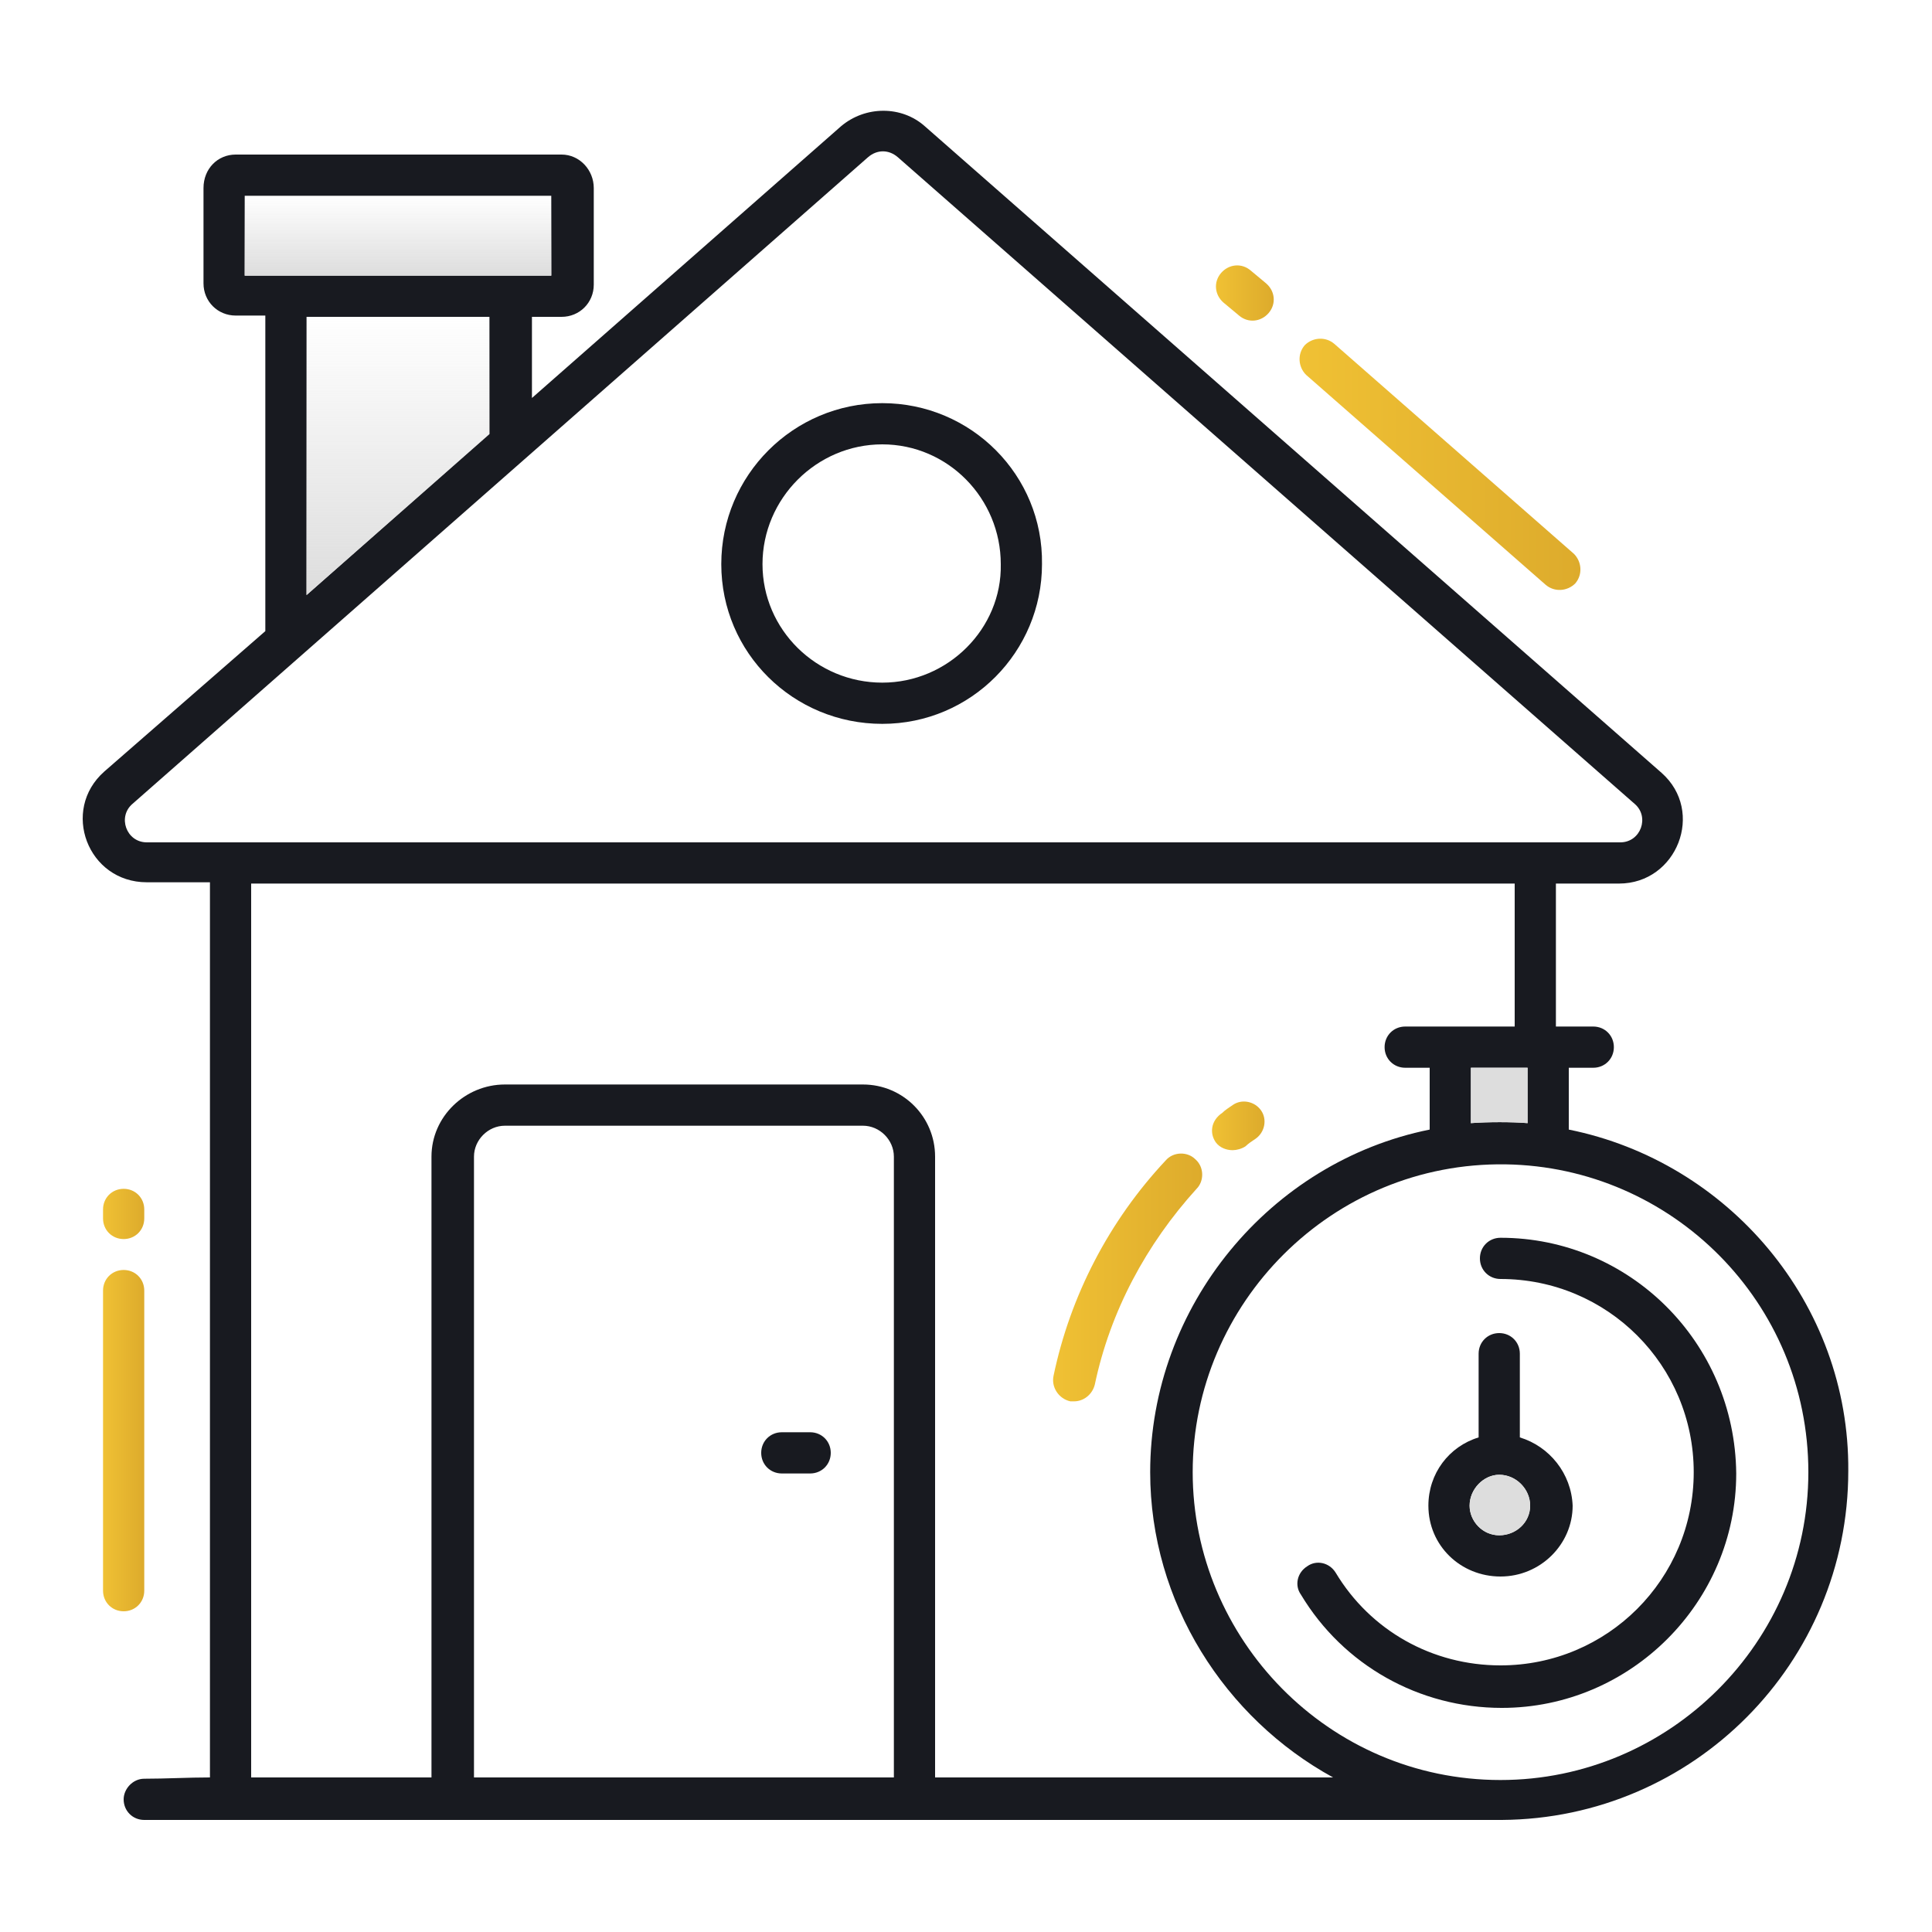
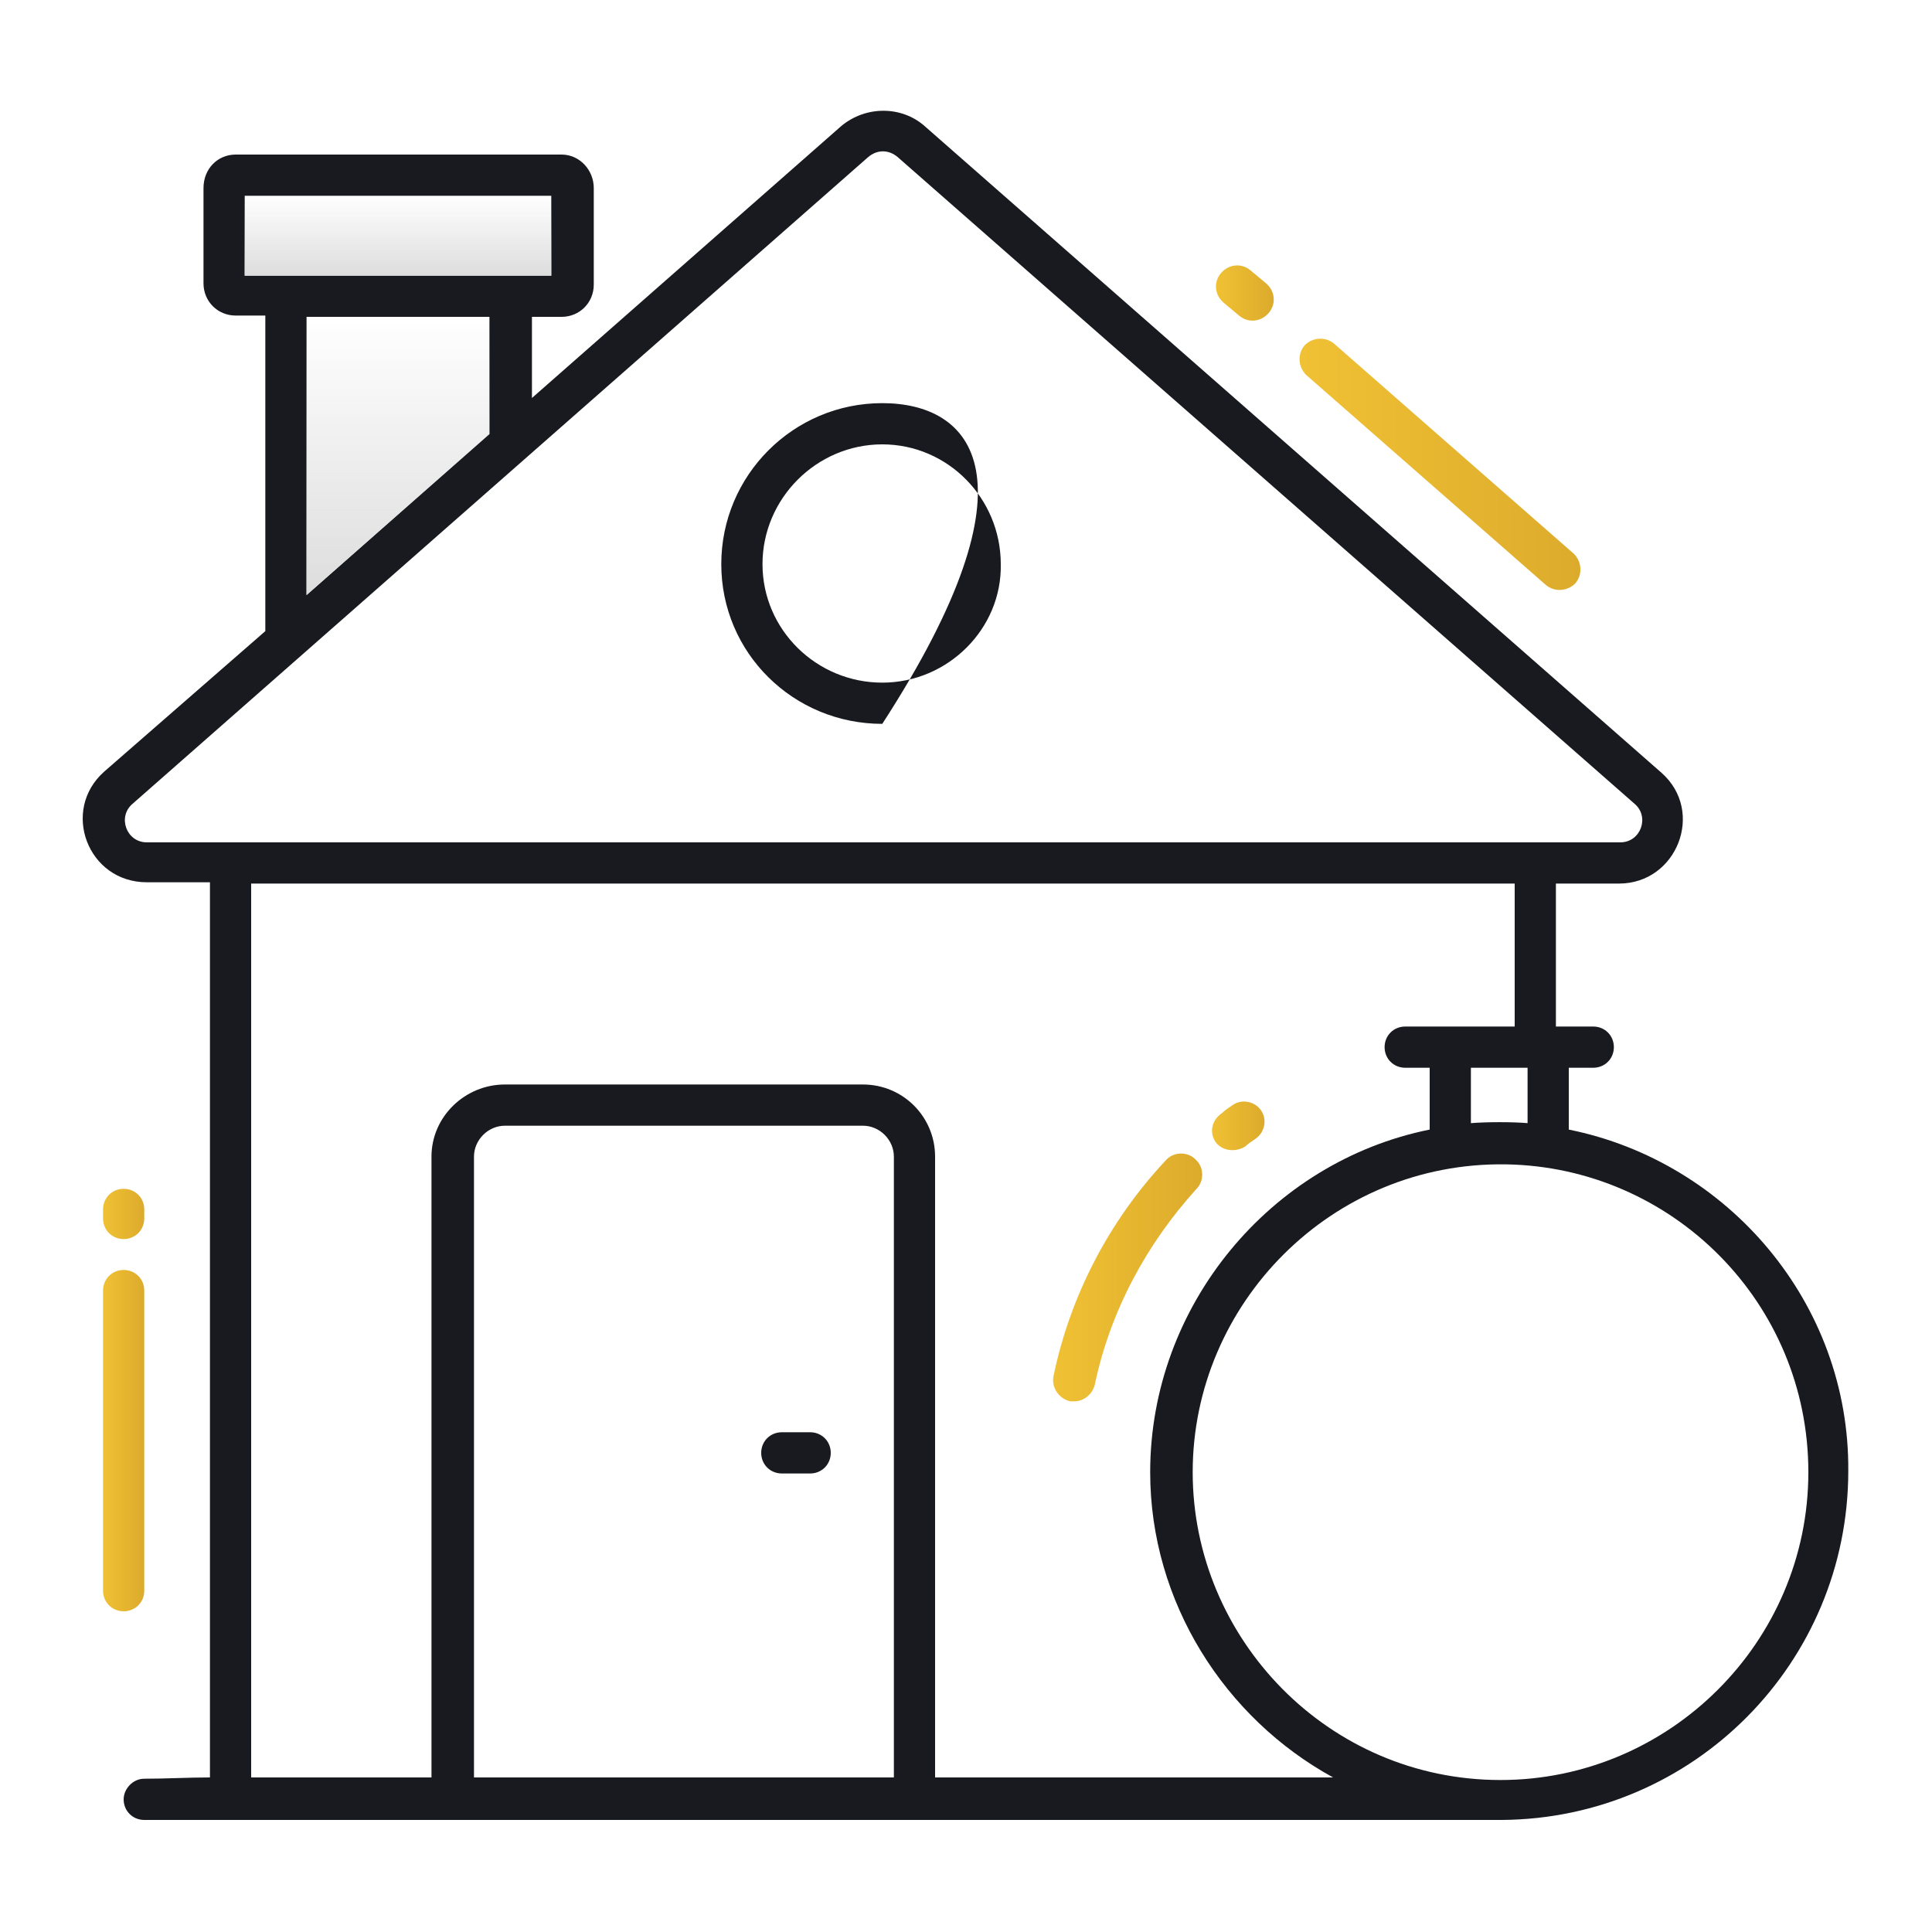
<svg xmlns="http://www.w3.org/2000/svg" id="Layer_1" x="0px" y="0px" viewBox="0 0 150 150" style="enable-background:new 0 0 150 150;" xml:space="preserve">
  <style type="text/css">	.st0{fill:url(#SVGID_1_);}	.st1{fill:url(#SVGID_00000126308135901602501270000010735048111674024835_);}	.st2{fill:url(#SVGID_00000119090024620138574390000017942392944580659114_);}	.st3{fill:url(#SVGID_00000103973125579289743070000005302144291703862681_);}	.st4{fill:#181A20;}	.st5{fill:#DDDDDD;}	.st6{fill:url(#SVGID_00000090265519082364220430000016264826888621778832_);}	.st7{fill:url(#SVGID_00000156576917875932398490000013605428900648412072_);}	.st8{fill:url(#SVGID_00000039855046316427107780000004046055193722511243_);}	.st9{fill:url(#SVGID_00000119106564081076547250000004467714518722428606_);}</style>
  <linearGradient id="SVGID_1_" gradientUnits="userSpaceOnUse" x1="7.977" y1="94.239" x2="11.191" y2="94.239">
    <stop offset="0" style="stop-color:#F0C134" />
    <stop offset="1" style="stop-color:#DDAB2C" />
  </linearGradient>
  <path class="st0" d="M9.6,96.2c0.9,0,1.6-0.7,1.6-1.6v-0.7c0-0.9-0.7-1.6-1.6-1.6C8.7,92.3,8,93,8,93.9v0.7  C8,95.5,8.7,96.2,9.6,96.2z" />
  <linearGradient id="SVGID_00000182520206488116306820000011883779578197941644_" gradientUnits="userSpaceOnUse" x1="7.977" y1="111.82" x2="11.191" y2="111.82">
    <stop offset="0" style="stop-color:#F0C134" />
    <stop offset="1" style="stop-color:#DDAB2C" />
  </linearGradient>
  <path style="fill:url(#SVGID_00000182520206488116306820000011883779578197941644_);" d="M8,123.5c0,0.9,0.7,1.6,1.6,1.6  c0.9,0,1.6-0.7,1.6-1.6v-23.3c0-0.9-0.7-1.6-1.6-1.6c-0.9,0-1.6,0.7-1.6,1.6V123.5z" />
  <linearGradient id="SVGID_00000113331103199471454510000006060633454653041589_" gradientUnits="userSpaceOnUse" x1="100.934" y1="36.075" x2="122.739" y2="36.075">
    <stop offset="0" style="stop-color:#F0C134" />
    <stop offset="1" style="stop-color:#DDAB2C" />
  </linearGradient>
  <path style="fill:url(#SVGID_00000113331103199471454510000006060633454653041589_);" d="M103.6,26.7c-0.7-0.6-1.7-0.5-2.3,0.1  c-0.6,0.7-0.5,1.7,0.1,2.3l18.6,16.3c0.7,0.6,1.7,0.5,2.3-0.1c0.6-0.7,0.5-1.7-0.1-2.3L103.6,26.7z" />
  <linearGradient id="SVGID_00000157290400705761692450000010270120684982120348_" gradientUnits="userSpaceOnUse" x1="94.455" y1="22.741" x2="98.822" y2="22.741">
    <stop offset="0" style="stop-color:#F0C134" />
    <stop offset="1" style="stop-color:#DDAB2C" />
  </linearGradient>
  <path style="fill:url(#SVGID_00000157290400705761692450000010270120684982120348_);" d="M97.1,21c-0.7-0.6-1.7-0.5-2.3,0.2  c-0.6,0.7-0.5,1.7,0.2,2.3l1.2,1c0.7,0.6,1.7,0.5,2.3-0.2c0.6-0.7,0.5-1.7-0.2-2.3L97.1,21z" />
  <path class="st4" d="M121.8,87.7v-4.8h1.9c0.9,0,1.6-0.7,1.6-1.6c0-0.9-0.7-1.6-1.6-1.6h-2.9V68.6h4.9c4.5,0,6.7-5.6,3.3-8.6  L71.8,9.8c-1.8-1.6-4.6-1.6-6.5,0l-24,21.1v-6.3h2.3c1.4,0,2.5-1.1,2.5-2.5v-7.5c0-1.4-1.1-2.6-2.5-2.6H18.3c-1.4,0-2.5,1.1-2.5,2.6  V22c0,1.4,1.1,2.5,2.5,2.5h2.3V49L8.1,59.9c-3.4,3-1.3,8.6,3.3,8.6h4.9v69.5c-1.7,0-3.4,0.1-5.1,0.1c-0.9,0-1.6,0.8-1.6,1.6  c0,0.9,0.7,1.6,1.6,1.6h0c1,0,105.4,0,105.4,0c14.9-0.1,26.9-12.2,26.9-27.1C143.6,101.2,134.2,90.2,121.8,87.7z M19,21.4v-6.2h23.8  v6.2H19z M38,24.6v9.1L23.8,46.2V24.6H38z M11.4,65.4c-1.6,0-2.3-2-1.1-3l57.1-50.2c0.7-0.6,1.6-0.6,2.3,0l57.2,50.2  c1.2,1,0.5,3-1.1,3H11.4z M69.4,138H36.8V89.8c0-1.3,1.1-2.4,2.4-2.4H67c1.3,0,2.4,1.1,2.4,2.4V138z M72.6,138V89.8  c0-3.1-2.5-5.6-5.6-5.6H39.2c-3.1,0-5.7,2.5-5.7,5.6V138H19.5V68.6h98.1v11.1h-8.5c-0.9,0-1.6,0.7-1.6,1.6c0,0.9,0.7,1.6,1.6,1.6  h1.9v4.8c-12.4,2.5-21.7,13.7-21.7,26.6v0c0,10.1,5.8,19.1,14.2,23.7H72.6z M118.6,82.9v4.3c-1.2-0.1-3.1-0.1-4.4,0v-4.3H118.6z   M116.5,138.2c-13.4,0-23.9-11-23.9-23.9c0-13.1,10.8-24.1,24.3-23.9c12.9,0.2,23.5,10.7,23.5,23.9  C140.4,127.5,129.6,138.2,116.5,138.2z" />
-   <path class="st5" d="M118.6,82.9v4.3c-1.2-0.1-3.1-0.1-4.4,0v-4.3H118.6z" />
  <linearGradient id="SVGID_00000088116610714476683580000008471011654473860225_" gradientUnits="userSpaceOnUse" x1="30.883" y1="136.82" x2="30.883" y2="130.627" gradientTransform="matrix(1 0 0 -1 0 152)">
    <stop offset="0" style="stop-color:#DDDDDD;stop-opacity:0" />
    <stop offset="1" style="stop-color:#DDDDDD" />
  </linearGradient>
  <path style="fill:url(#SVGID_00000088116610714476683580000008471011654473860225_);" d="M19,15.2h23.8v6.2H19V15.2z" />
  <linearGradient id="SVGID_00000121962095905952597950000012276631576964998057_" gradientUnits="userSpaceOnUse" x1="30.894" y1="127.413" x2="30.894" y2="105.813" gradientTransform="matrix(1 0 0 -1 0 152)">
    <stop offset="0" style="stop-color:#DDDDDD;stop-opacity:0" />
    <stop offset="1" style="stop-color:#DDDDDD" />
  </linearGradient>
  <path style="fill:url(#SVGID_00000121962095905952597950000012276631576964998057_);" d="M38,24.6v9.1L23.8,46.2V24.6H38z" />
-   <path class="st4" d="M68.5,31.3c-6.9,0-12.5,5.6-12.5,12.5c0,6.9,5.6,12.4,12.5,12.4c6.9,0,12.4-5.6,12.4-12.4  C81,36.9,75.4,31.3,68.5,31.3z M68.5,53c-5.1,0-9.3-4.1-9.3-9.2c0-5.1,4.2-9.3,9.3-9.3c5.1,0,9.2,4.2,9.2,9.3  C77.8,48.8,73.6,53,68.5,53z" />
+   <path class="st4" d="M68.5,31.3c-6.9,0-12.5,5.6-12.5,12.5c0,6.9,5.6,12.4,12.5,12.4C81,36.9,75.4,31.3,68.5,31.3z M68.5,53c-5.1,0-9.3-4.1-9.3-9.2c0-5.1,4.2-9.3,9.3-9.3c5.1,0,9.2,4.2,9.2,9.3  C77.8,48.8,73.6,53,68.5,53z" />
  <path class="st4" d="M64.5,112.8c0,0.9-0.7,1.6-1.6,1.6h-2.2c-0.9,0-1.6-0.7-1.6-1.6c0-0.9,0.7-1.6,1.6-1.6h2.2  C63.8,111.2,64.5,111.9,64.5,112.8z" />
  <linearGradient id="SVGID_00000038383589537160828420000006689057296444035004_" gradientUnits="userSpaceOnUse" x1="94.057" y1="87.366" x2="98.069" y2="87.366">
    <stop offset="0" style="stop-color:#F0C134" />
    <stop offset="1" style="stop-color:#DDAB2C" />
  </linearGradient>
  <path style="fill:url(#SVGID_00000038383589537160828420000006689057296444035004_);" d="M95.7,89.3c0.3,0,0.7-0.1,1-0.3  c0.2-0.2,0.5-0.4,0.8-0.6c0.7-0.5,0.9-1.5,0.4-2.2c-0.5-0.7-1.5-0.9-2.2-0.4c-0.3,0.2-0.6,0.4-0.8,0.6C94,87,93.9,88,94.4,88.7  C94.7,89.1,95.2,89.3,95.7,89.3z" />
  <linearGradient id="SVGID_00000029039767321093997840000011118417218511199410_" gradientUnits="userSpaceOnUse" x1="81.788" y1="99.239" x2="93.342" y2="99.239">
    <stop offset="0" style="stop-color:#F0C134" />
    <stop offset="1" style="stop-color:#DDAB2C" />
  </linearGradient>
  <path style="fill:url(#SVGID_00000029039767321093997840000011118417218511199410_);" d="M83.1,108.8c0.1,0,0.2,0,0.3,0  c0.7,0,1.4-0.5,1.6-1.3c1.2-5.7,4-10.9,7.9-15.2c0.6-0.6,0.6-1.7-0.1-2.3c-0.6-0.6-1.7-0.6-2.3,0.1c-4.4,4.7-7.4,10.5-8.7,16.7  C81.6,107.7,82.2,108.6,83.1,108.8z" />
-   <path class="st4" d="M116.5,96.1c-0.9,0-1.6,0.7-1.6,1.6s0.7,1.6,1.6,1.6c8.3,0,15,6.7,15,15c0,8.3-6.7,15-15,15  c-5.3,0-10.1-2.7-12.8-7.2c-0.5-0.8-1.5-1-2.2-0.5c-0.8,0.5-1,1.5-0.5,2.2c3.3,5.5,9.2,8.8,15.6,8.8c10,0,18.2-8.2,18.2-18.2  C134.7,104.2,126.5,96.1,116.5,96.1z" />
-   <path class="st4" d="M118,111.6v-6.5c0-0.9-0.7-1.6-1.6-1.6c-0.9,0-1.6,0.7-1.6,1.6v6.5c-2.3,0.7-3.9,2.8-3.9,5.3  c0,3.1,2.5,5.5,5.6,5.5c3.1,0,5.6-2.5,5.6-5.5C122,114.4,120.3,112.3,118,111.6z M116.4,119.2c-1.3,0-2.3-1.1-2.3-2.3  c0-1.3,1.1-2.4,2.3-2.4c1.3,0,2.4,1.1,2.4,2.4C118.8,118.2,117.7,119.2,116.4,119.2z" />
-   <path class="st5" d="M118.8,116.9c0,1.3-1.1,2.3-2.4,2.3c-1.3,0-2.3-1.1-2.3-2.3c0-1.3,1.1-2.4,2.3-2.4  C117.7,114.5,118.8,115.6,118.8,116.9z" />
</svg>